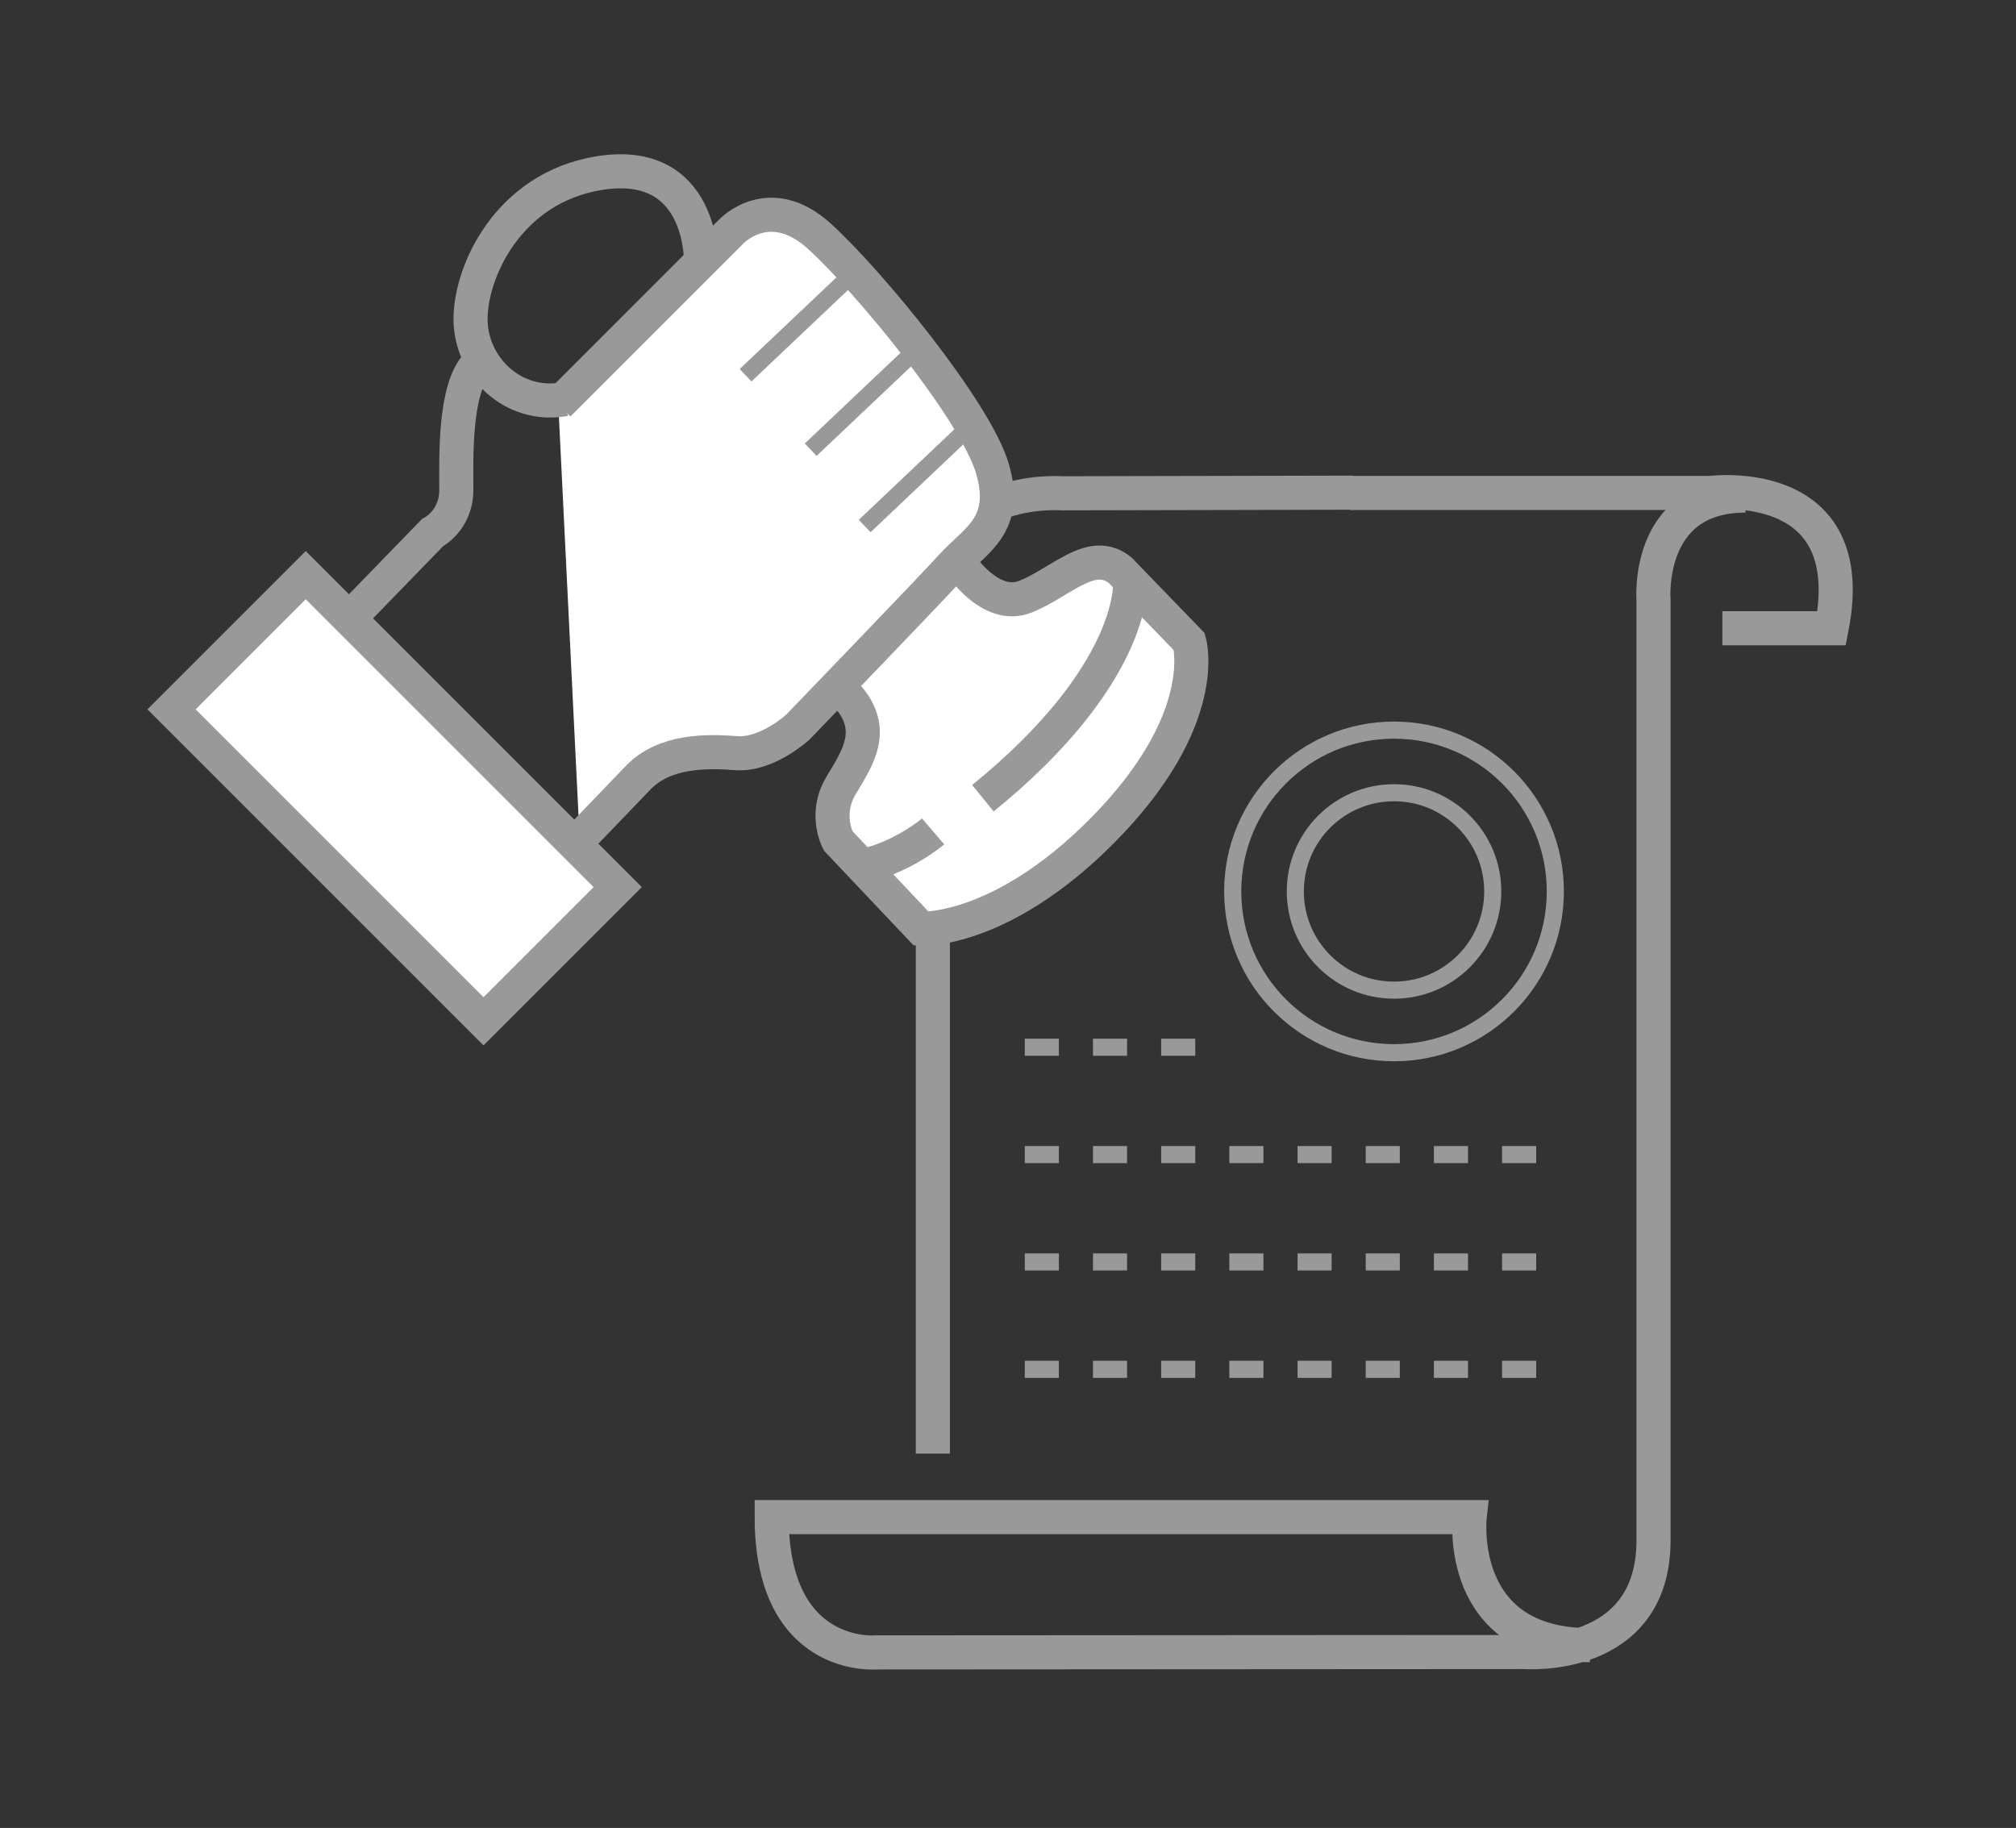
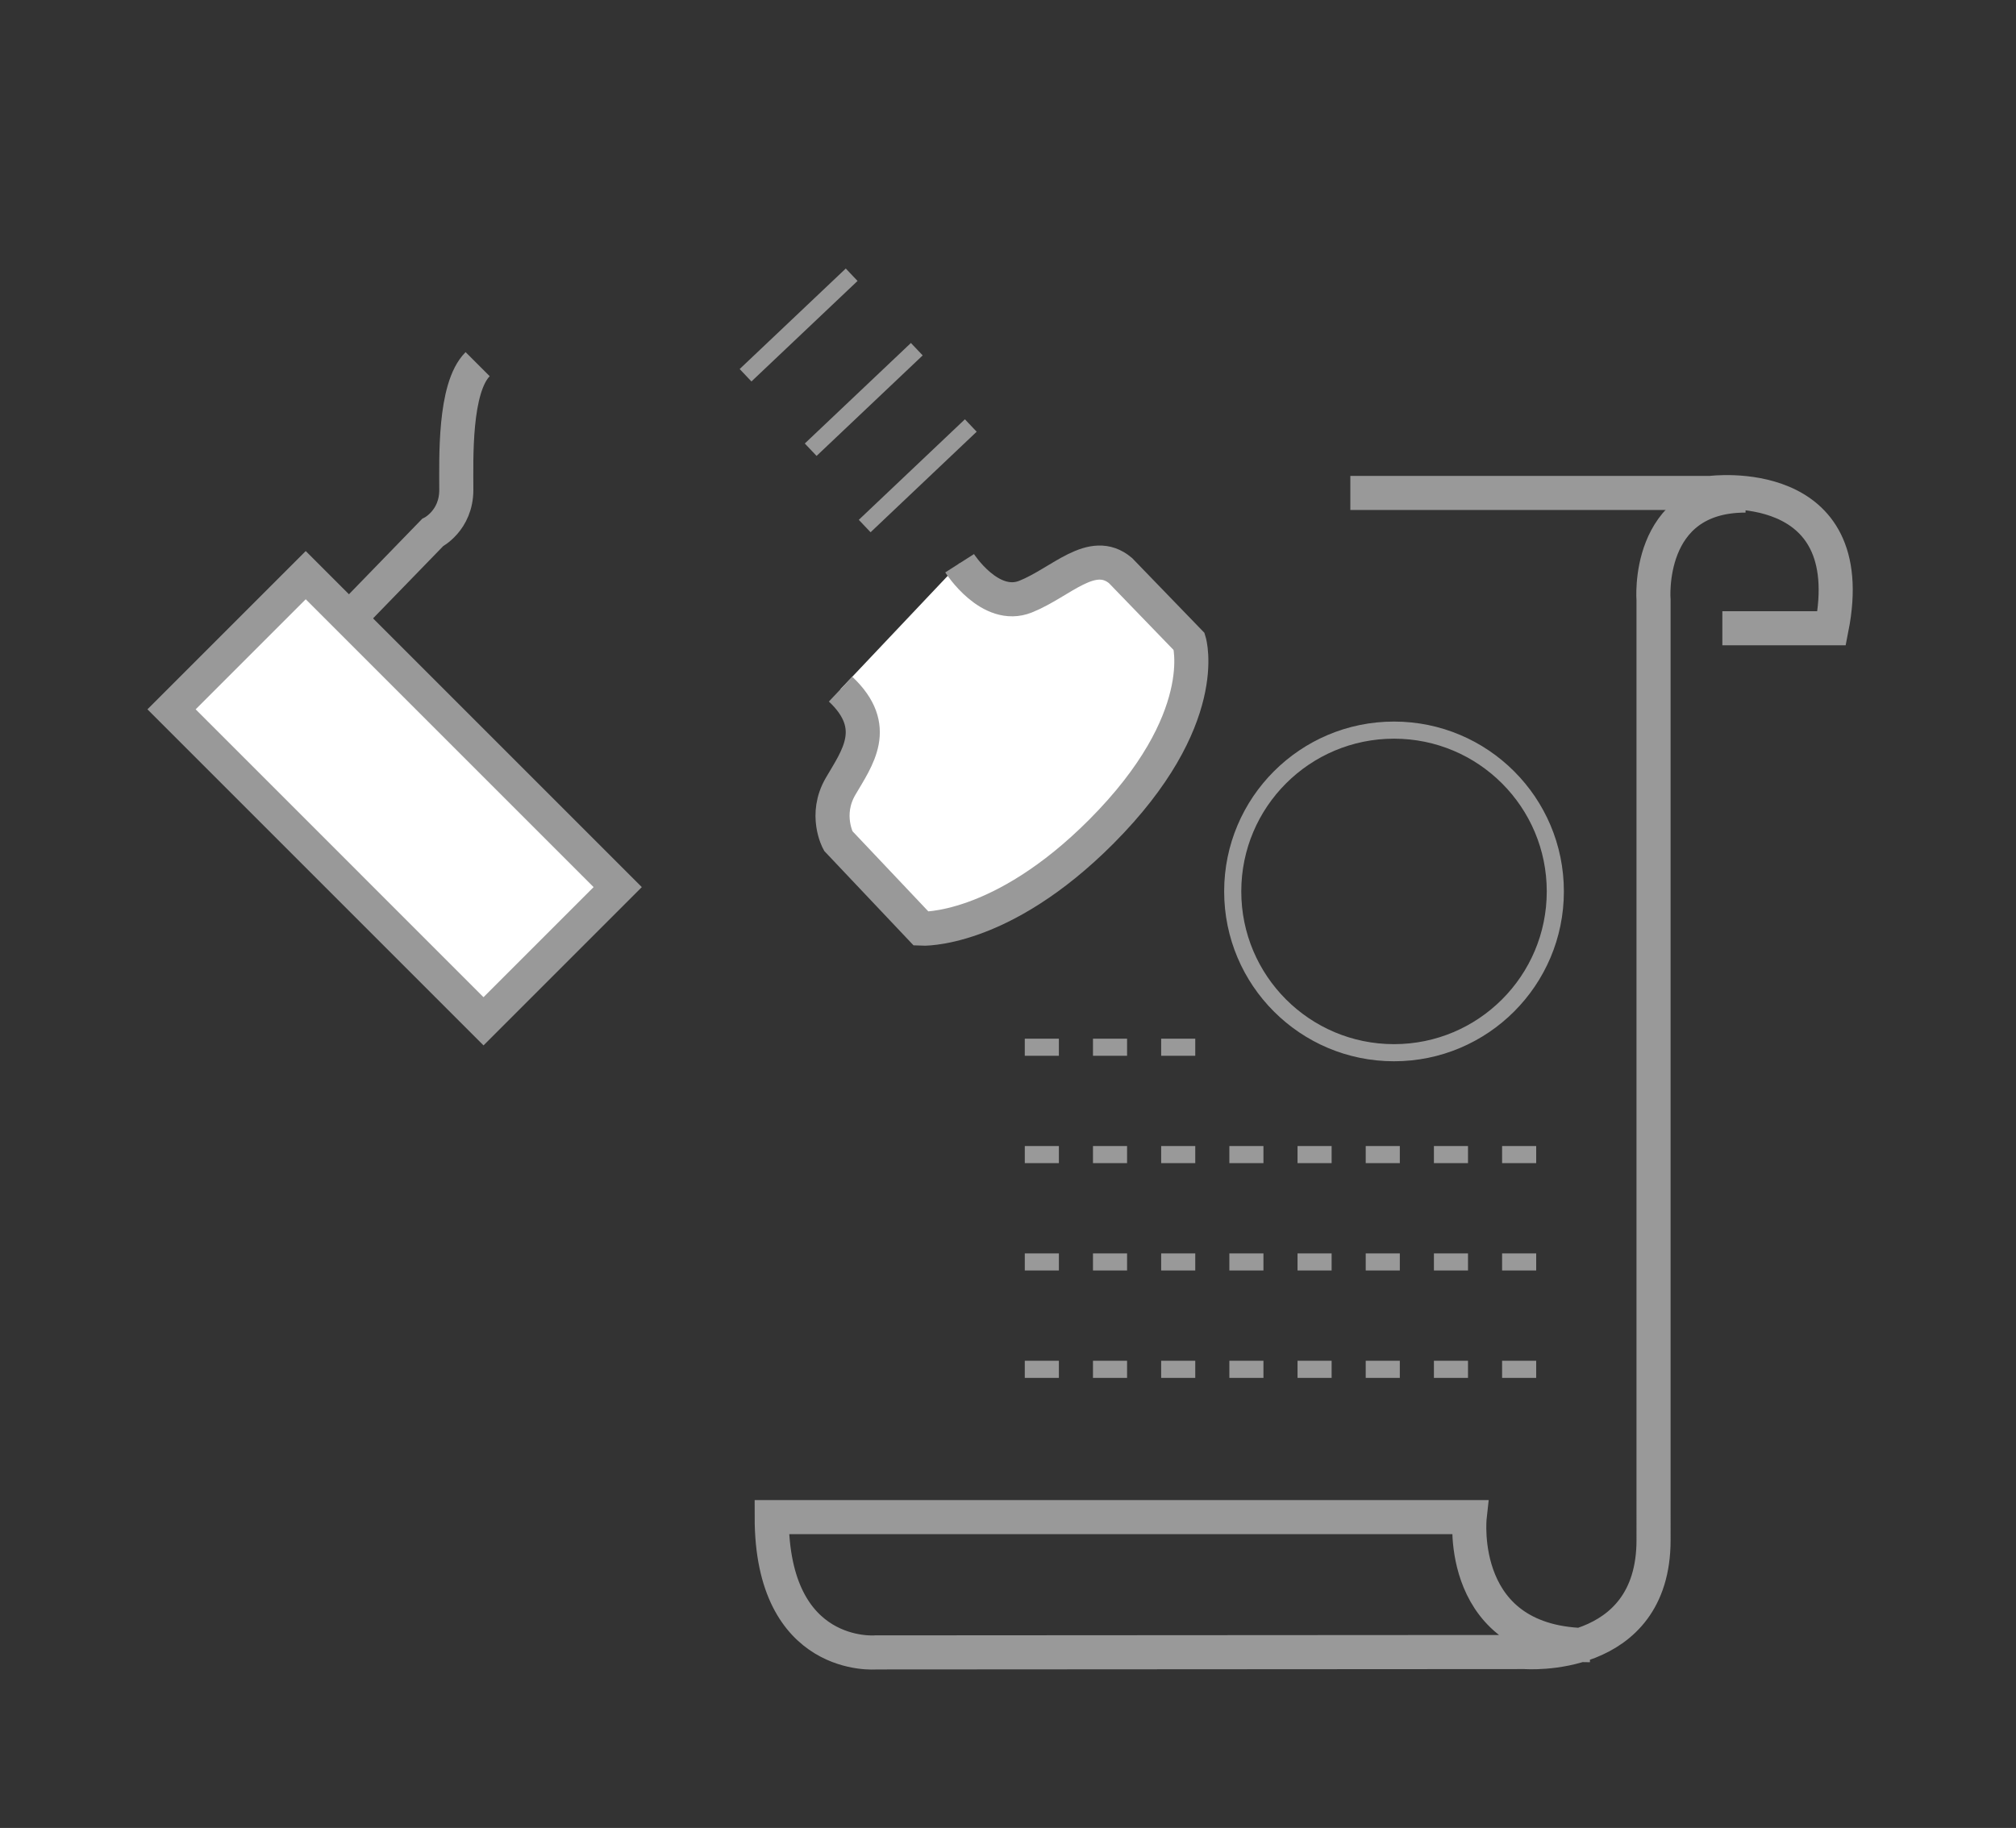
<svg xmlns="http://www.w3.org/2000/svg" xmlns:ns1="http://www.serif.com/" viewBox="0 0 118 107" fill-rule="evenodd" clip-rule="evenodd" stroke-miterlimit="10">
  <rect x="0" y="0" width="118" height="107" fill="#333333" stroke="none" />
  <g transform="translate(9.446 9.607) scale(.842)">
    <g id="Слой-1" ns1:id="Слой 1" stroke="#999">
      <circle cx="-11.213" r="11.213" fill="none" stroke-width="1.19" transform="matrix(0 -1 -1 0 85.687 39.348)" />
-       <circle cx="-11.213" r="11.213" fill="none" stroke-width="1.94" transform="matrix(0 -.612 -.612 0 85.687 43.7)" />
      <path d="M108.511 32.266h7.597c2.123-10.783-8.406-9.406-8.406-9.406H82.65" fill="none" stroke-width="2.37" />
      <path d="M99.306 102.962c-9.337 0-8.36-8.903-8.36-8.903h-48.52c0 10.037 7.23 9.405 7.23 9.405l45.118-.027s8.954.715 8.954-7.78V30.326s-.606-7.286 6.397-7.286" fill="none" stroke-width="2.37" />
-       <path d="M82.837 22.84l-20.254.044s-8.954-.714-8.954 7.765v58.993" fill="none" stroke-width="2.37" />
      <path fill="#fff" stroke-width="2.37" d="M10.034 28.575L.706 37.903 22.393 59.59l9.328-9.328z" />
      <path d="M13.411 31.22l5.441-5.605s1.65-.825 1.65-2.968c0-2.144-.165-7.091 1.483-8.74" fill="none" stroke-width="2.37" />
      <path d="M55.49 27.747s2.112 3.31 4.585 2.32c2.474-.99 4.617-3.464 6.596-1.814l4.782 4.946s1.64 5.416-6.1 13.192c-7.03 7.061-12.533 6.76-12.533 6.76l-5.77-6.1s-.99-1.815.164-3.793c1.154-1.979 2.803-4.122 0-6.76" fill="#fff" fill-rule="nonzero" stroke-width="2.37" />
-       <path d="M27.592 16.71L39.629 4.673s2.639-2.803 6.101.33c3.463 3.133 10.883 12.202 12.038 16.159 1.154 3.957-1.155 4.947-2.804 6.761-1.649 1.813-10.718 11.213-10.718 11.213s-2.143 1.978-4.287 1.813c-2.144-.165-4.947-.165-6.761 1.65l-4.122 4.287" fill="#fff" fill-rule="nonzero" stroke-width="2.37" />
-       <path d="M67.331 29.242s.33 6.267-10.223 14.84m-3.462 2.308s-2.31 1.98-5.278 2.475M37.506 6.692s.124-7.255-7.11-6.06c-6.287 1.04-8.905 6.843-8.905 10.141s2.927 6.226 6.554 5.565" fill="none" stroke-width="2.37" />
      <path d="M47.985 7.69l-7.376 6.987m11.904-1.811l-7.376 6.987m11.129-1.682L48.89 25.16" fill="none" stroke-width="1.19" />
      <path d="M60.02 68.857H96.9m-36.88-7.463h11.9M60.02 76.32H96.9m-36.88 7.464H96.9" fill="none" stroke-width="1.19" stroke-dasharray="2.37,2.37,0,0" />
    </g>
  </g>
</svg>